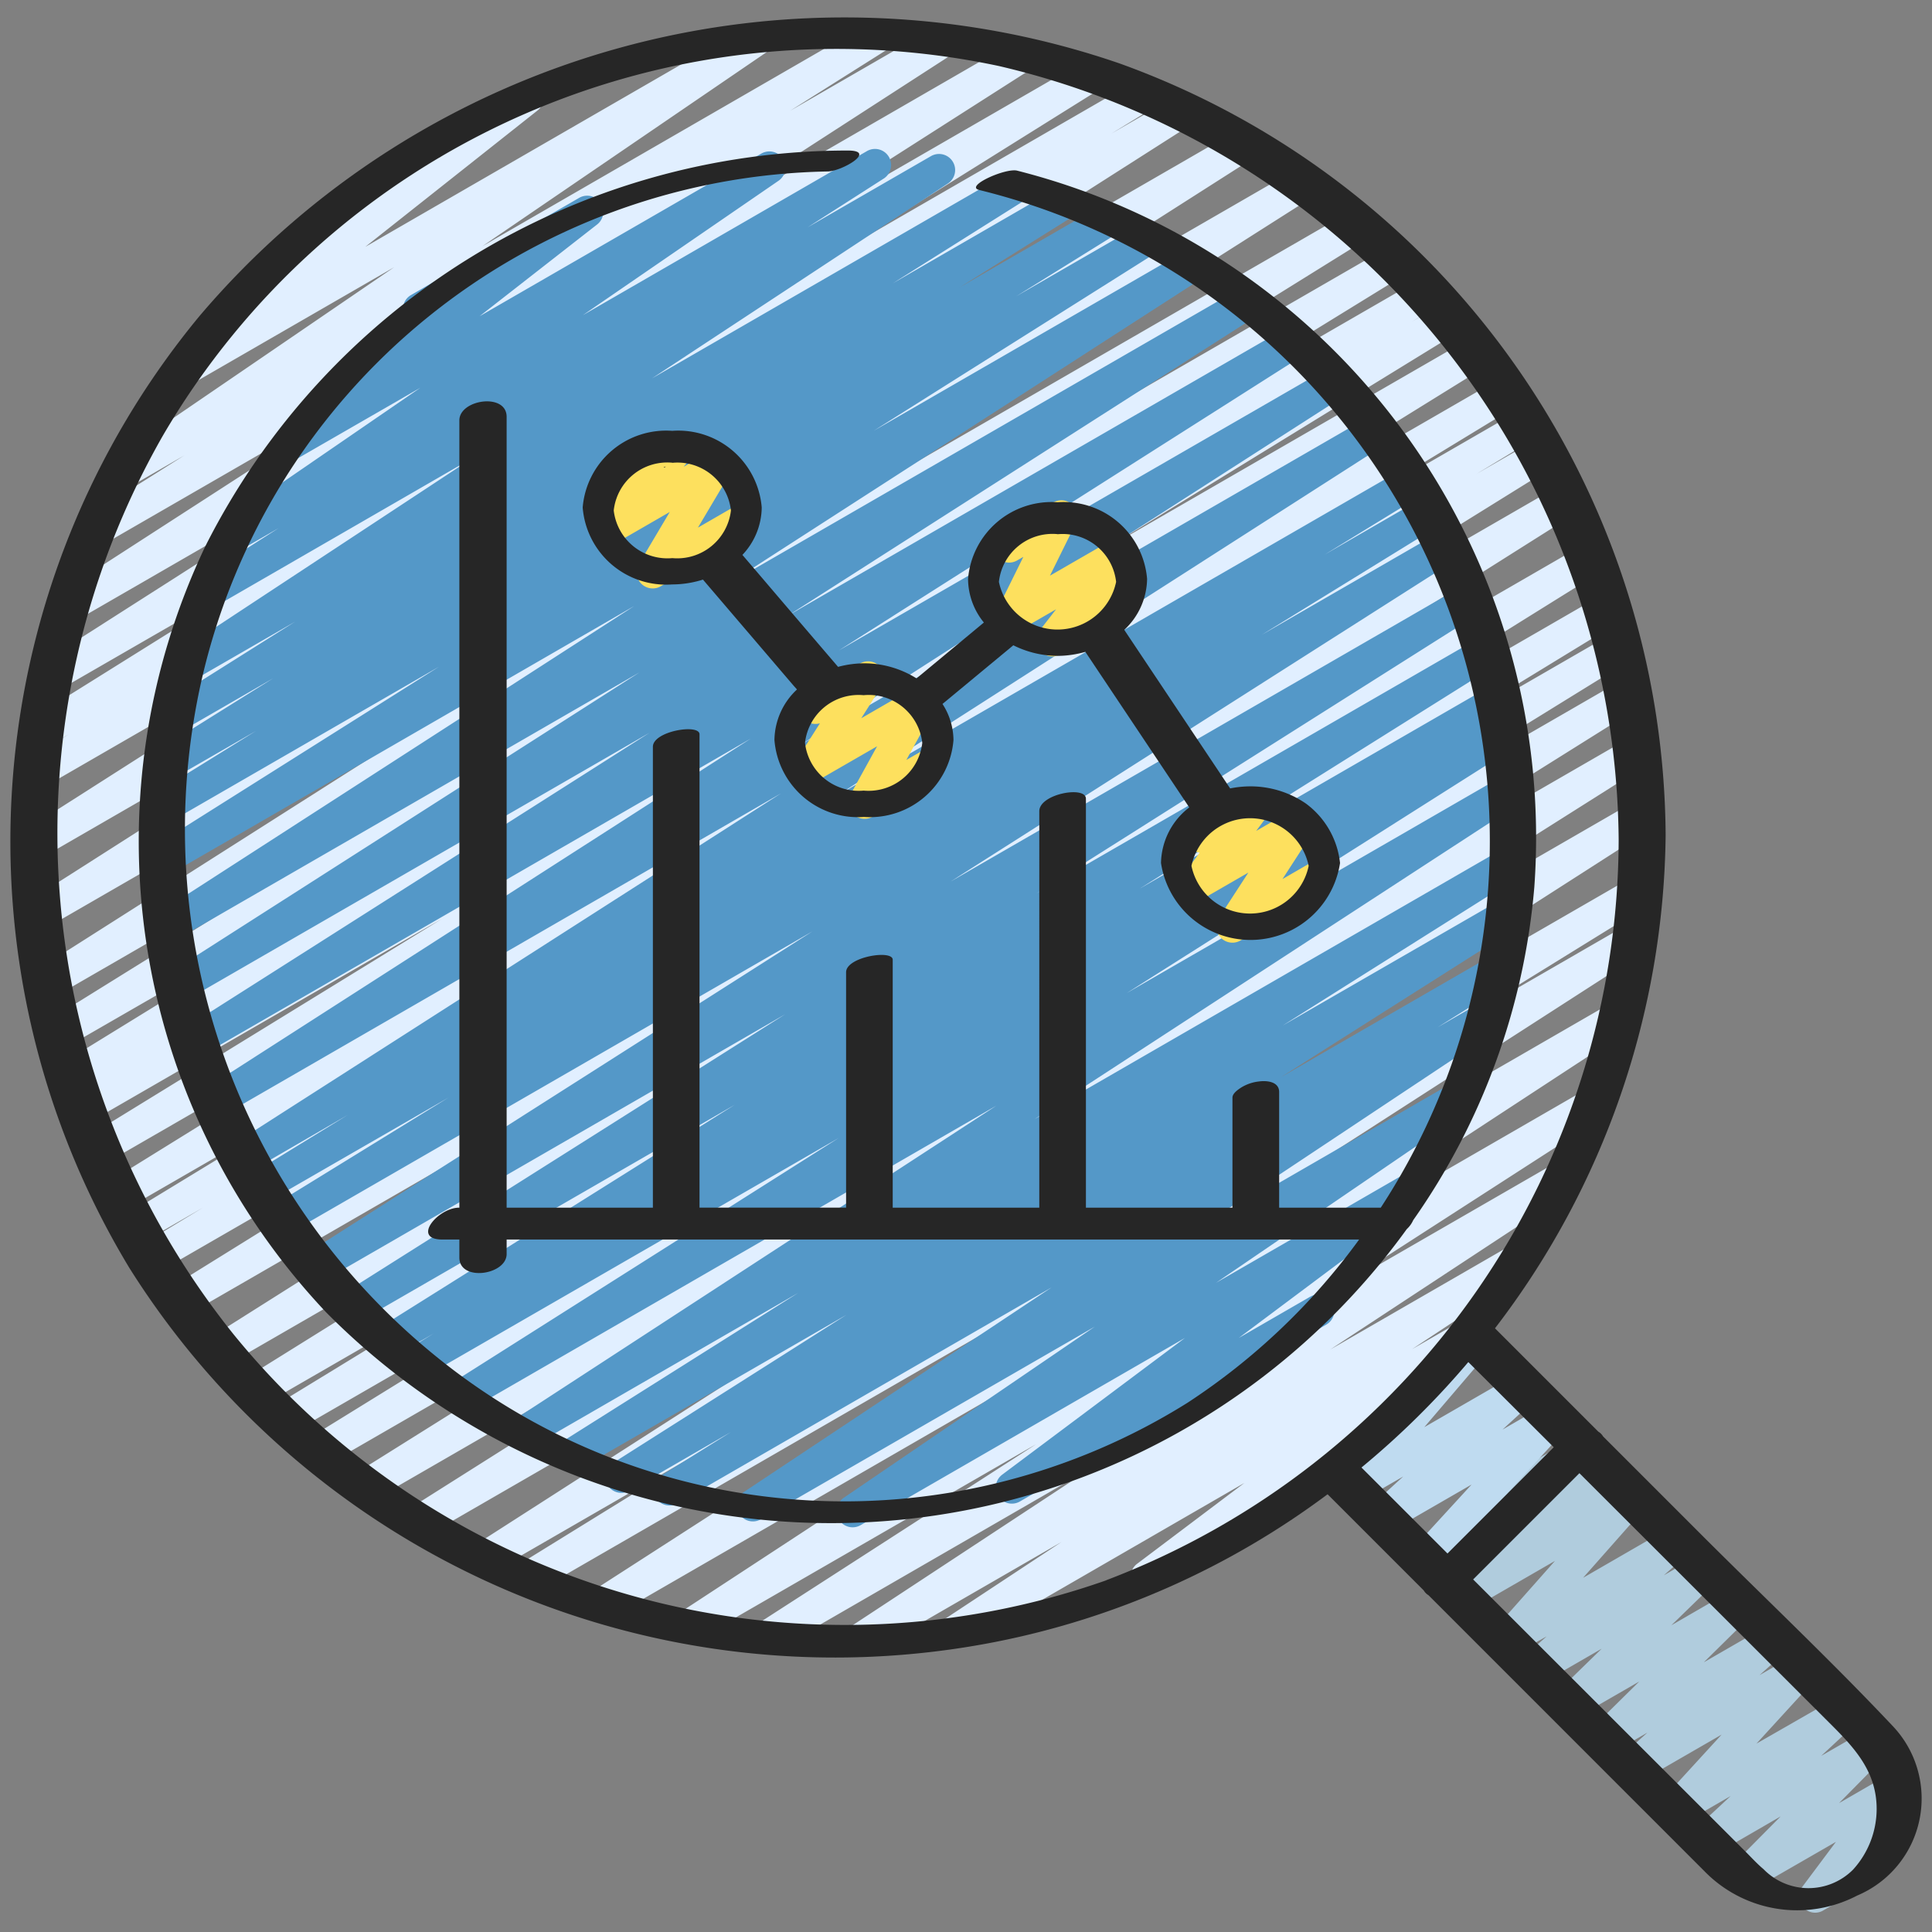
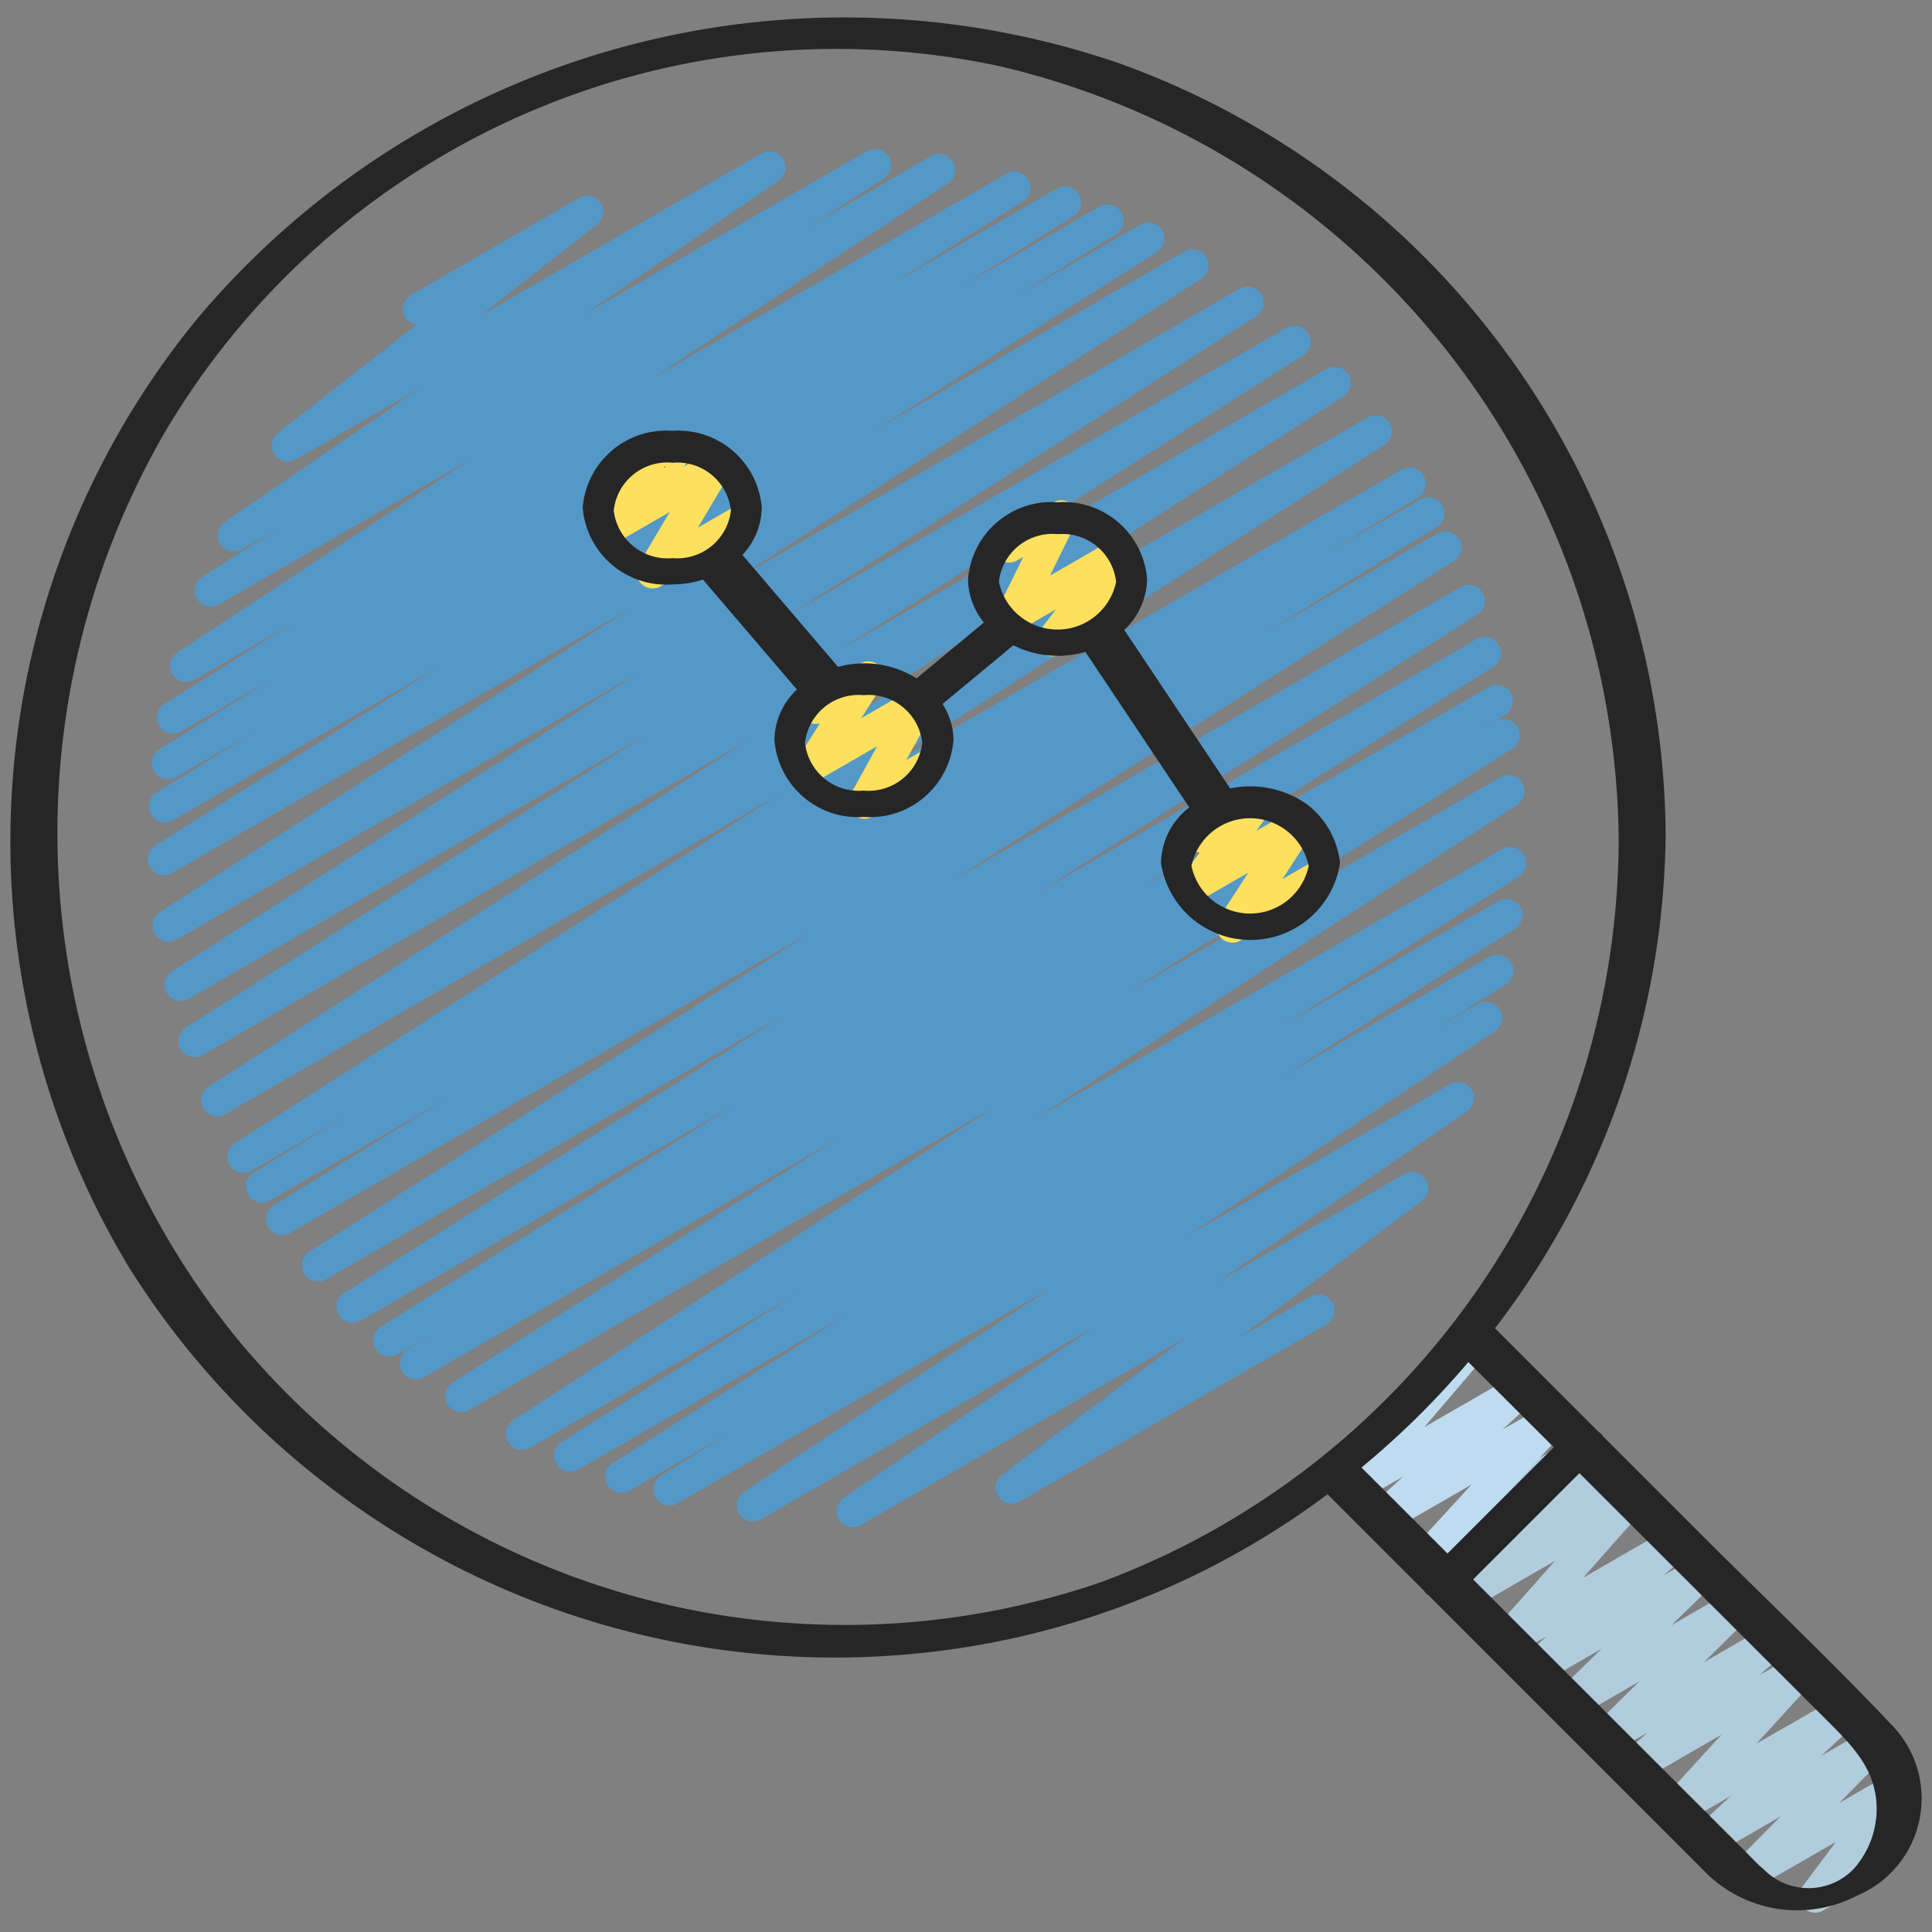
<svg xmlns="http://www.w3.org/2000/svg" id="Icons" viewBox="0 0 60 60" width="512" height="512">
  <rect x="0" y="0" width="60" height="60" fill="#808080" stroke="none" />
  <path d="M56.37,59.4a.5.5,0,0,1-.4-.8l1.047-1.4-2.605,1.5a.5.5,0,0,1-.606-.783L55.3,56.41l-2.073,1.2a.5.5,0,0,1-.59-.8l1.109-1.032-1.492.862a.5.5,0,0,1-.619-.77l1.831-2-2.53,1.46a.5.5,0,0,1-.583-.8l.81-.723-1.115.643a.5.5,0,0,1-.6-.788l1.46-1.441-1.961,1.132a.5.5,0,0,1-.6-.791l1.395-1.36-1.871,1.08a.5.5,0,0,1-.581-.807l.743-.656L47,51.4a.5.5,0,0,1-.624-.764l1.915-2.161-2.677,1.545a.5.5,0,0,1-.569-.817l.366-.3H45.4a.5.5,0,0,1-.33-.875l1.3-1.147a.464.464,0,0,1-.111-.133.5.5,0,0,1,.182-.683L48.982,44.6a.5.5,0,0,1,.58.807l-.045.041.2-.115a.5.5,0,0,1,.569.817l-.069.058.237-.137a.5.5,0,0,1,.624.765L49.164,49l2.672-1.543a.5.5,0,0,1,.581.808l-.744.657,1.033-.6a.5.5,0,0,1,.6.791l-1.4,1.361,1.869-1.08a.5.5,0,0,1,.6.789l-1.461,1.441,1.959-1.13a.5.5,0,0,1,.583.806l-.812.723,1.116-.643a.5.5,0,0,1,.619.769l-1.83,2L57.078,52.7a.5.5,0,0,1,.59.8l-1.108,1.03L58,53.7a.5.5,0,0,1,.606.784l-1.492,1.513,1.518-.876a.5.5,0,0,1,.65.733L58.2,57.29a.5.5,0,0,1,.362.92L56.62,59.332A.489.489,0,0,1,56.37,59.4Z" fill="#b0ccdd" />
  <path d="M44.235,48.941a.5.5,0,0,1-.368-.837l1.834-2-2.536,1.464a.5.5,0,0,1-.587-.8l1-.914-1.358.784a.5.5,0,0,1-.63-.757l2.964-3.474v0a.5.5,0,0,1,.182-.682l.867-.5a.5.5,0,0,1,.63.757l-2,2.34,2.842-1.64a.5.5,0,0,1,.587.8l-1,.915,1.358-.785a.5.5,0,0,1,.619.771l-1.835,2,.251-.145a.5.5,0,0,1,.5.866l-3.073,1.773A.489.489,0,0,1,44.235,48.941Z" fill="#bfdbf0" />
-   <path d="M26.723,51.412a.5.5,0,0,1-.275-.918l7.539-4.96-9.867,5.7a.5.5,0,0,1-.52-.852l8.576-5.53L21.63,50.936a.5.5,0,0,1-.524-.851L35.088,40.93,18.915,50.267a.5.5,0,0,1-.52-.853l14.791-9.529L16.673,49.418a.5.5,0,0,1-.513-.858l5.847-3.612L15.282,48.83a.5.5,0,0,1-.52-.853L32.707,36.462,13.271,47.683a.5.5,0,0,1-.517-.856l16.6-10.491-17.8,10.279a.5.5,0,0,1-.516-.856l15.755-9.87L10.2,45.467a.5.5,0,0,1-.513-.859l11.534-7.122L9.072,44.5a.5.5,0,0,1-.51-.859l6.86-4.193-7.23,4.174a.5.5,0,0,1-.514-.857L23.822,32.707,7.107,42.357a.5.5,0,0,1-.516-.855L27.077,28.563,5.867,40.808a.5.5,0,0,1-.513-.858L21.219,30.1l-16.2,9.35a.5.5,0,0,1-.508-.86L6.3,37.506,4.473,38.561a.5.5,0,0,1-.51-.86L9.7,34.207,3.915,37.548A.5.5,0,0,1,3.4,36.69l14.952-9.265L3.308,36.111a.5.5,0,0,1-.512-.858L13.718,28.54,2.777,34.856A.5.5,0,0,1,2.269,34l.72-.436-.547.315a.5.5,0,0,1-.511-.858l10.825-6.663L2.1,32.5a.5.5,0,0,1-.513-.858l14.2-8.823L1.72,30.943a.5.5,0,0,1-.519-.854L20.5,17.818,1.472,28.8a.5.5,0,0,1-.519-.855L19.309,16.238,1.3,26.638a.5.5,0,0,1-.519-.855L17.329,15.226,1.444,24.4a.5.5,0,0,1-.51-.859L2.145,22.8l-.6.346a.5.5,0,0,1-.515-.857L9.3,17.122l-7.452,4.3a.5.5,0,0,1-.52-.854l11.319-7.23L2.374,19.268a.5.5,0,0,1-.521-.853L12.3,11.663,3.252,16.885a.5.5,0,0,1-.517-.856l2.984-1.883-1.731,1a.5.5,0,0,1-.532-.846L12.239,8.3l-6.3,3.636a.5.5,0,0,1-.56-.824l5.468-4.333a.5.5,0,0,1-.369-.918L16.142,2.6a.5.5,0,0,1,.56.824L11.344,7.666,23.236.8a.5.5,0,0,1,.533.846l-8.788,6L27.009.7a.5.5,0,0,1,.516.856L24.538,3.441,29.01.86a.5.5,0,0,1,.521.853L19.1,8.458,31.445,1.329a.5.5,0,0,1,.52.854L20.639,9.418l13.044-7.53a.5.5,0,0,1,.514.856L25.947,7.9,35.229,2.54a.5.5,0,0,1,.51.859l-1.219.747,1.906-1.1a.5.5,0,0,1,.518.854L20.391,14.459,38.356,4.087a.5.5,0,0,1,.519.854L20.527,16.647,40.249,5.261a.5.5,0,0,1,.519.854L21.461,18.392,41.881,6.6a.5.5,0,0,1,.514.857L28.2,16.283,43.123,7.668a.5.5,0,0,1,.512.858L32.812,15.187l11.259-6.5a.5.5,0,0,1,.509.86l-.718.434.884-.509a.5.5,0,0,1,.512.858L34.337,17.042l11.305-6.526a.5.5,0,0,1,.513.857L31.208,20.636l15.3-8.835a.5.5,0,0,1,.51.859l-5.772,3.514,5.872-3.39a.5.5,0,0,1,.509.861l-1.773,1.073,1.815-1.047a.5.5,0,0,1,.514.857L32.319,24.381l16.047-9.264a.5.5,0,0,1,.517.856L28.4,28.91,49.136,16.938a.5.5,0,0,1,.514.858L33.507,27.853l16.15-9.325a.5.5,0,0,1,.511.86L43.32,23.572l6.636-3.831a.5.5,0,0,1,.513.859L38.931,27.725l11.374-6.567a.5.5,0,0,1,.515.857L35.062,31.887l15.449-8.919a.5.5,0,0,1,.517.855l-16.6,10.493,16.246-9.378a.5.5,0,0,1,.52.853L33.246,37.305,50.58,27.3a.5.5,0,0,1,.513.858l-5.838,3.607,5.208-3.007a.5.5,0,0,1,.52.852l-14.8,9.535,13.828-7.984a.5.5,0,0,1,.523.851L36.559,41.162,49.3,33.806a.5.5,0,0,1,.52.852l-8.576,5.531L48.332,36.1a.5.5,0,0,1,.524.85L41.314,41.91l5.607-3.236a.5.5,0,0,1,.525.849L43.852,41.9l1.373-.792a.5.5,0,0,1,.55.833l-4.362,3.287a.5.5,0,0,1,.108.912L35.86,49.4a.5.5,0,0,1-.55-.832l3.336-2.514L29.9,51.108a.5.5,0,0,1-.526-.849l3.593-2.372-5.99,3.458A.494.494,0,0,1,26.723,51.412Z" fill="#e1efff" />
  <path d="M26.48,47.432a.5.5,0,0,1-.282-.913L34,41.2,23.618,47.19a.5.5,0,0,1-.526-.848l9.564-6.359-11.607,6.7a.5.5,0,0,1-.516-.857L22.7,44.473,19.537,46.3a.5.5,0,0,1-.517-.855l7.268-4.612-8.32,4.8a.5.5,0,0,1-.517-.856l7.341-4.627-8.335,4.813a.5.5,0,0,1-.522-.852l15.011-9.775L14.569,43.793a.5.5,0,0,1-.517-.855l12-7.6L13.176,42.765a.5.5,0,0,1-.511-.86l.805-.493-1.118.646a.5.5,0,0,1-.516-.857L22.819,34.31l-11.61,6.7a.5.5,0,0,1-.518-.856L24.383,31.5,10.114,39.736a.5.5,0,0,1-.518-.854l15.635-9.957L9,38.294a.5.5,0,0,1-.512-.858l5.441-3.35-5.552,3.2a.5.5,0,0,1-.511-.859l2.931-1.8L7.8,36.365a.5.5,0,0,1-.52-.853L24.259,24.636,7,34.6a.5.5,0,0,1-.52-.854L23.317,22.937,6.278,32.773a.5.5,0,0,1-.518-.854l14.414-9.164L5.848,31.025a.5.5,0,0,1-.52-.853l14.533-9.291L5.5,29.171a.5.5,0,0,1-.522-.853l14.722-9.5L5.335,27.117a.5.5,0,0,1-.517-.855l8.816-5.557L5.356,25.483a.5.5,0,0,1-.513-.857L7.949,22.7,5.466,24.129a.5.5,0,0,1-.515-.857l3.532-2.207L5.634,22.71a.5.5,0,0,1-.517-.856l4.045-2.546-3.137,1.81a.5.5,0,0,1-.525-.85l9.188-6.052L6.781,18.781a.5.5,0,0,1-.519-.853L8.655,16.4l-1.144.66a.5.5,0,0,1-.533-.845l6.077-4.173L9.188,14.27a.5.5,0,0,1-.557-.828l4.3-3.353a.5.5,0,0,1-.167-.926L17.98,6.148a.5.5,0,0,1,.558.828L14.894,9.821l8.754-5.054a.5.5,0,0,1,.534.844L18.1,9.789l8.83-5.1a.5.5,0,0,1,.519.854l-2.37,1.518,3.833-2.212a.5.5,0,0,1,.526.85l-9.19,6.052L31.265,5.392a.5.5,0,0,1,.516.855L27.725,8.8l5.1-2.946a.5.5,0,0,1,.515.857L29.8,8.927l4.351-2.512a.5.5,0,0,1,.514.857L31.562,9.2l3.87-2.233a.5.5,0,0,1,.516.855l-8.813,5.556,9.65-5.571a.5.5,0,0,1,.522.852L22.584,18.153,38.506,8.962a.5.5,0,0,1,.519.853L24.488,19.109,39.937,10.19a.5.5,0,0,1,.519.855L26.052,20.2,41.2,11.46a.5.5,0,0,1,.521.853L24.87,23.128,42.482,12.96a.5.5,0,0,1,.52.853L26.026,24.69,43.541,14.579a.5.5,0,0,1,.511.859l-2.915,1.787,2.978-1.72a.5.5,0,0,1,.512.858l-5.443,3.352,5.462-3.153a.5.5,0,0,1,.518.854L29.523,27.377l15.831-9.14a.5.5,0,0,1,.518.856L32.191,27.744l13.683-7.9a.5.5,0,0,1,.516.856l-11,6.9,10.851-6.265a.5.5,0,0,1,.511.859l-.8.49.511-.294a.5.5,0,0,1,.517.854l-11.993,7.6,11.617-6.707a.5.5,0,0,1,.523.851l-15,9.77,14.53-8.389a.5.5,0,0,1,.517.855l-7.342,4.627,6.7-3.865a.5.5,0,0,1,.518.855l-7.28,4.619,6.5-3.752a.5.5,0,0,1,.515.856l-2.14,1.341,1.263-.729a.5.5,0,0,1,.527.848l-9.565,6.358,8.162-4.712a.5.5,0,0,1,.533.845l-7.8,5.324,5.836-3.369a.5.5,0,0,1,.55.833l-5.679,4.248,2.22-1.282a.5.5,0,0,1,.5.866L31.674,46.63a.5.5,0,0,1-.55-.833L36.8,41.551,26.73,47.364A.5.5,0,0,1,26.48,47.432Z" fill="#5498c8" />
  <path d="M20.269,18.274a.5.5,0,0,1-.43-.754L20.8,15.9l-1.442.832a.5.5,0,0,1-.636-.749l.432-.529a.493.493,0,0,1-.263-.221.5.5,0,0,1,.182-.682l1.637-.945a.5.5,0,0,1,.637.749l-.116.142.725-.418a.5.5,0,0,1,.68.688l-.961,1.619.976-.564a.5.5,0,1,1,.5.866l-2.632,1.52A.494.494,0,0,1,20.269,18.274Z" fill="#fde05e" />
  <path d="M26.844,25.428a.5.5,0,0,1-.438-.741l.833-1.511-1.755,1.012a.5.5,0,0,1-.672-.7l.651-1.025a.5.5,0,0,1-.572-.231.5.5,0,0,1,.182-.682l1.637-.945a.5.5,0,0,1,.672.7l-.634,1,1.546-.893a.5.5,0,0,1,.687.674L28.148,23.6l.35-.2a.5.5,0,1,1,.5.865l-1.9,1.1A.49.49,0,0,1,26.844,25.428Z" fill="#fde05e" />
  <path d="M32.688,20.386a.5.5,0,0,1-.4-.807l.51-.657-1.117.644a.5.5,0,0,1-.7-.653l.8-1.619-.211.121a.5.5,0,0,1-.5-.865l1.637-.945a.5.5,0,0,1,.7.654l-.8,1.619,1.9-1.095a.5.5,0,0,1,.645.739l-.525.678a.5.5,0,0,1,.412.905l-2.1,1.213A.49.49,0,0,1,32.688,20.386Z" fill="#fde05e" />
  <path d="M38.275,29.276a.5.5,0,0,1-.419-.772l.913-1.405-1.368.789a.5.5,0,0,1-.624-.1.5.5,0,0,1-.026-.632l.507-.676a.5.5,0,0,1-.185-.929l1.637-.945a.5.5,0,0,1,.65.733l-.348.466,1.059-.612a.5.5,0,0,1,.669.7L39.829,27.3l.82-.474a.5.5,0,1,1,.5.865l-2.624,1.516A.489.489,0,0,1,38.275,29.276Z" fill="#fde05e" />
  <path d="M34.769,1.97A26.266,26.266,0,0,0,6.189,9.823,25.593,25.593,0,0,0,4.027,39.392a25.885,25.885,0,0,0,26.883,11.6,25.444,25.444,0,0,0,10.319-4.586l2.988,2.988a.411.411,0,0,0,.146.147L52.921,58.1a4.024,4.024,0,0,0,4.76.766,3.27,3.27,0,0,0,1.081-5.282c-1.919-2.033-3.962-3.961-5.939-5.937q-1.52-1.52-3.038-3.038a.414.414,0,0,0-.147-.147l-3.21-3.21a25.576,25.576,0,0,0,5.3-15.317A25.641,25.641,0,0,0,34.769,1.97Zm21.9,51.39c.811.81,1.618,1.567,1.612,2.834a2.805,2.805,0,0,1-.732,1.868,1.951,1.951,0,0,1-2.783-.015c-.193-.161-.366-.352-.544-.53L47.9,51.2l-2.15-2.149,3.3-3.3Zm-8.416-8.415q-1.65,1.651-3.3,3.3l-2.671-2.67A26.28,26.28,0,0,0,45.6,42.3Zm-13.9,4.134a24.476,24.476,0,0,1-27.1-7.641,24.888,24.888,0,0,1-2.2-27.9A24.223,24.223,0,0,1,31.024,2.051,24.886,24.886,0,0,1,50.269,26.068,24.662,24.662,0,0,1,34.345,49.079Z" fill="#262626" />
  <path d="M20.677,14.491h0l-.01,0a.38.38,0,0,1-.049.013C20.6,14.52,20.64,14.525,20.677,14.491Z" fill="#262626" />
-   <path d="M31.59,5.3c-.362-.091-1.643.484-1.18.6A20.822,20.822,0,0,1,42.881,37.505H39.725V33.913c0-.319-.373-.363-.629-.327a1.325,1.325,0,0,0-.548.187c-.1.065-.273.183-.273.314v3.418H33.724v-12.7c0-.412-1.448-.151-1.448.388V37.505H27.724v-7.7c0-.322-1.448-.09-1.448.388v7.311H21.724v-14.7c0-.336-1.448-.1-1.448.388V37.505H15.734V12.945c0-.758-1.468-.542-1.468.11v24.45h-.007c-.653,0-1.494.99-.518.99h.525v.56c0,.758,1.468.542,1.468-.11v-.45H42.209a20.38,20.38,0,0,1-5.336,5.073,20.094,20.094,0,0,1-23.09-1.251,21.071,21.071,0,0,1-7.522-21.2A20.327,20.327,0,0,1,25.7,5.325c.436,0,1.571-.658.61-.65A22.346,22.346,0,0,0,6.376,16.966,21.309,21.309,0,0,0,10.13,40.757a22.062,22.062,0,0,0,33.558-2.585.836.836,0,0,0,.2-.278,21.046,21.046,0,0,0,3.762-10.349A21.368,21.368,0,0,0,31.59,5.3Z" fill="#262626" />
  <path d="M40.553,24.953a3.042,3.042,0,0,0-1.731-.532,3.216,3.216,0,0,0-.619.064l-2.959-4.431-.329-.493a2.2,2.2,0,0,0,.709-1.583,2.6,2.6,0,0,0-2.78-2.38,2.6,2.6,0,0,0-2.78,2.38,2.159,2.159,0,0,0,.491,1.355l-2.091,1.735a3.065,3.065,0,0,0-1.642-.468,3.172,3.172,0,0,0-.795.11q-1.3-1.518-2.594-3.037l-.377-.44a2.173,2.173,0,0,0,.6-1.473,2.6,2.6,0,0,0-2.78-2.38,2.6,2.6,0,0,0-2.78,2.38,2.6,2.6,0,0,0,2.78,2.39A3.178,3.178,0,0,0,21.831,18l2.82,3.3.1.112a2.183,2.183,0,0,0-.7,1.569,2.6,2.6,0,0,0,2.78,2.39,2.6,2.6,0,0,0,2.78-2.39,2.091,2.091,0,0,0-.341-1.119l2.2-1.822a3.1,3.1,0,0,0,1.387.329,3.191,3.191,0,0,0,.85-.125l3,4.491.227.34a2.226,2.226,0,0,0-.878,1.727,2.812,2.812,0,0,0,5.56,0A2.64,2.64,0,0,0,40.553,24.953Zm.089,1.938a1.859,1.859,0,0,1-3.64,0,1.859,1.859,0,0,1,3.64,0Zm-7.8-10.3a1.672,1.672,0,0,1,1.82,1.48,1.859,1.859,0,0,1-3.64,0A1.672,1.672,0,0,1,32.844,16.588Zm-4.2,6.482a1.679,1.679,0,0,1-1.82,1.48A1.679,1.679,0,0,1,25,23.07a1.672,1.672,0,0,1,1.82-1.48A1.672,1.672,0,0,1,28.642,23.07Zm-7.762-8.7a1.672,1.672,0,0,1,1.82,1.48,1.679,1.679,0,0,1-1.82,1.48,1.679,1.679,0,0,1-1.82-1.48A1.672,1.672,0,0,1,20.88,14.37Z" fill="#262626" />
</svg>